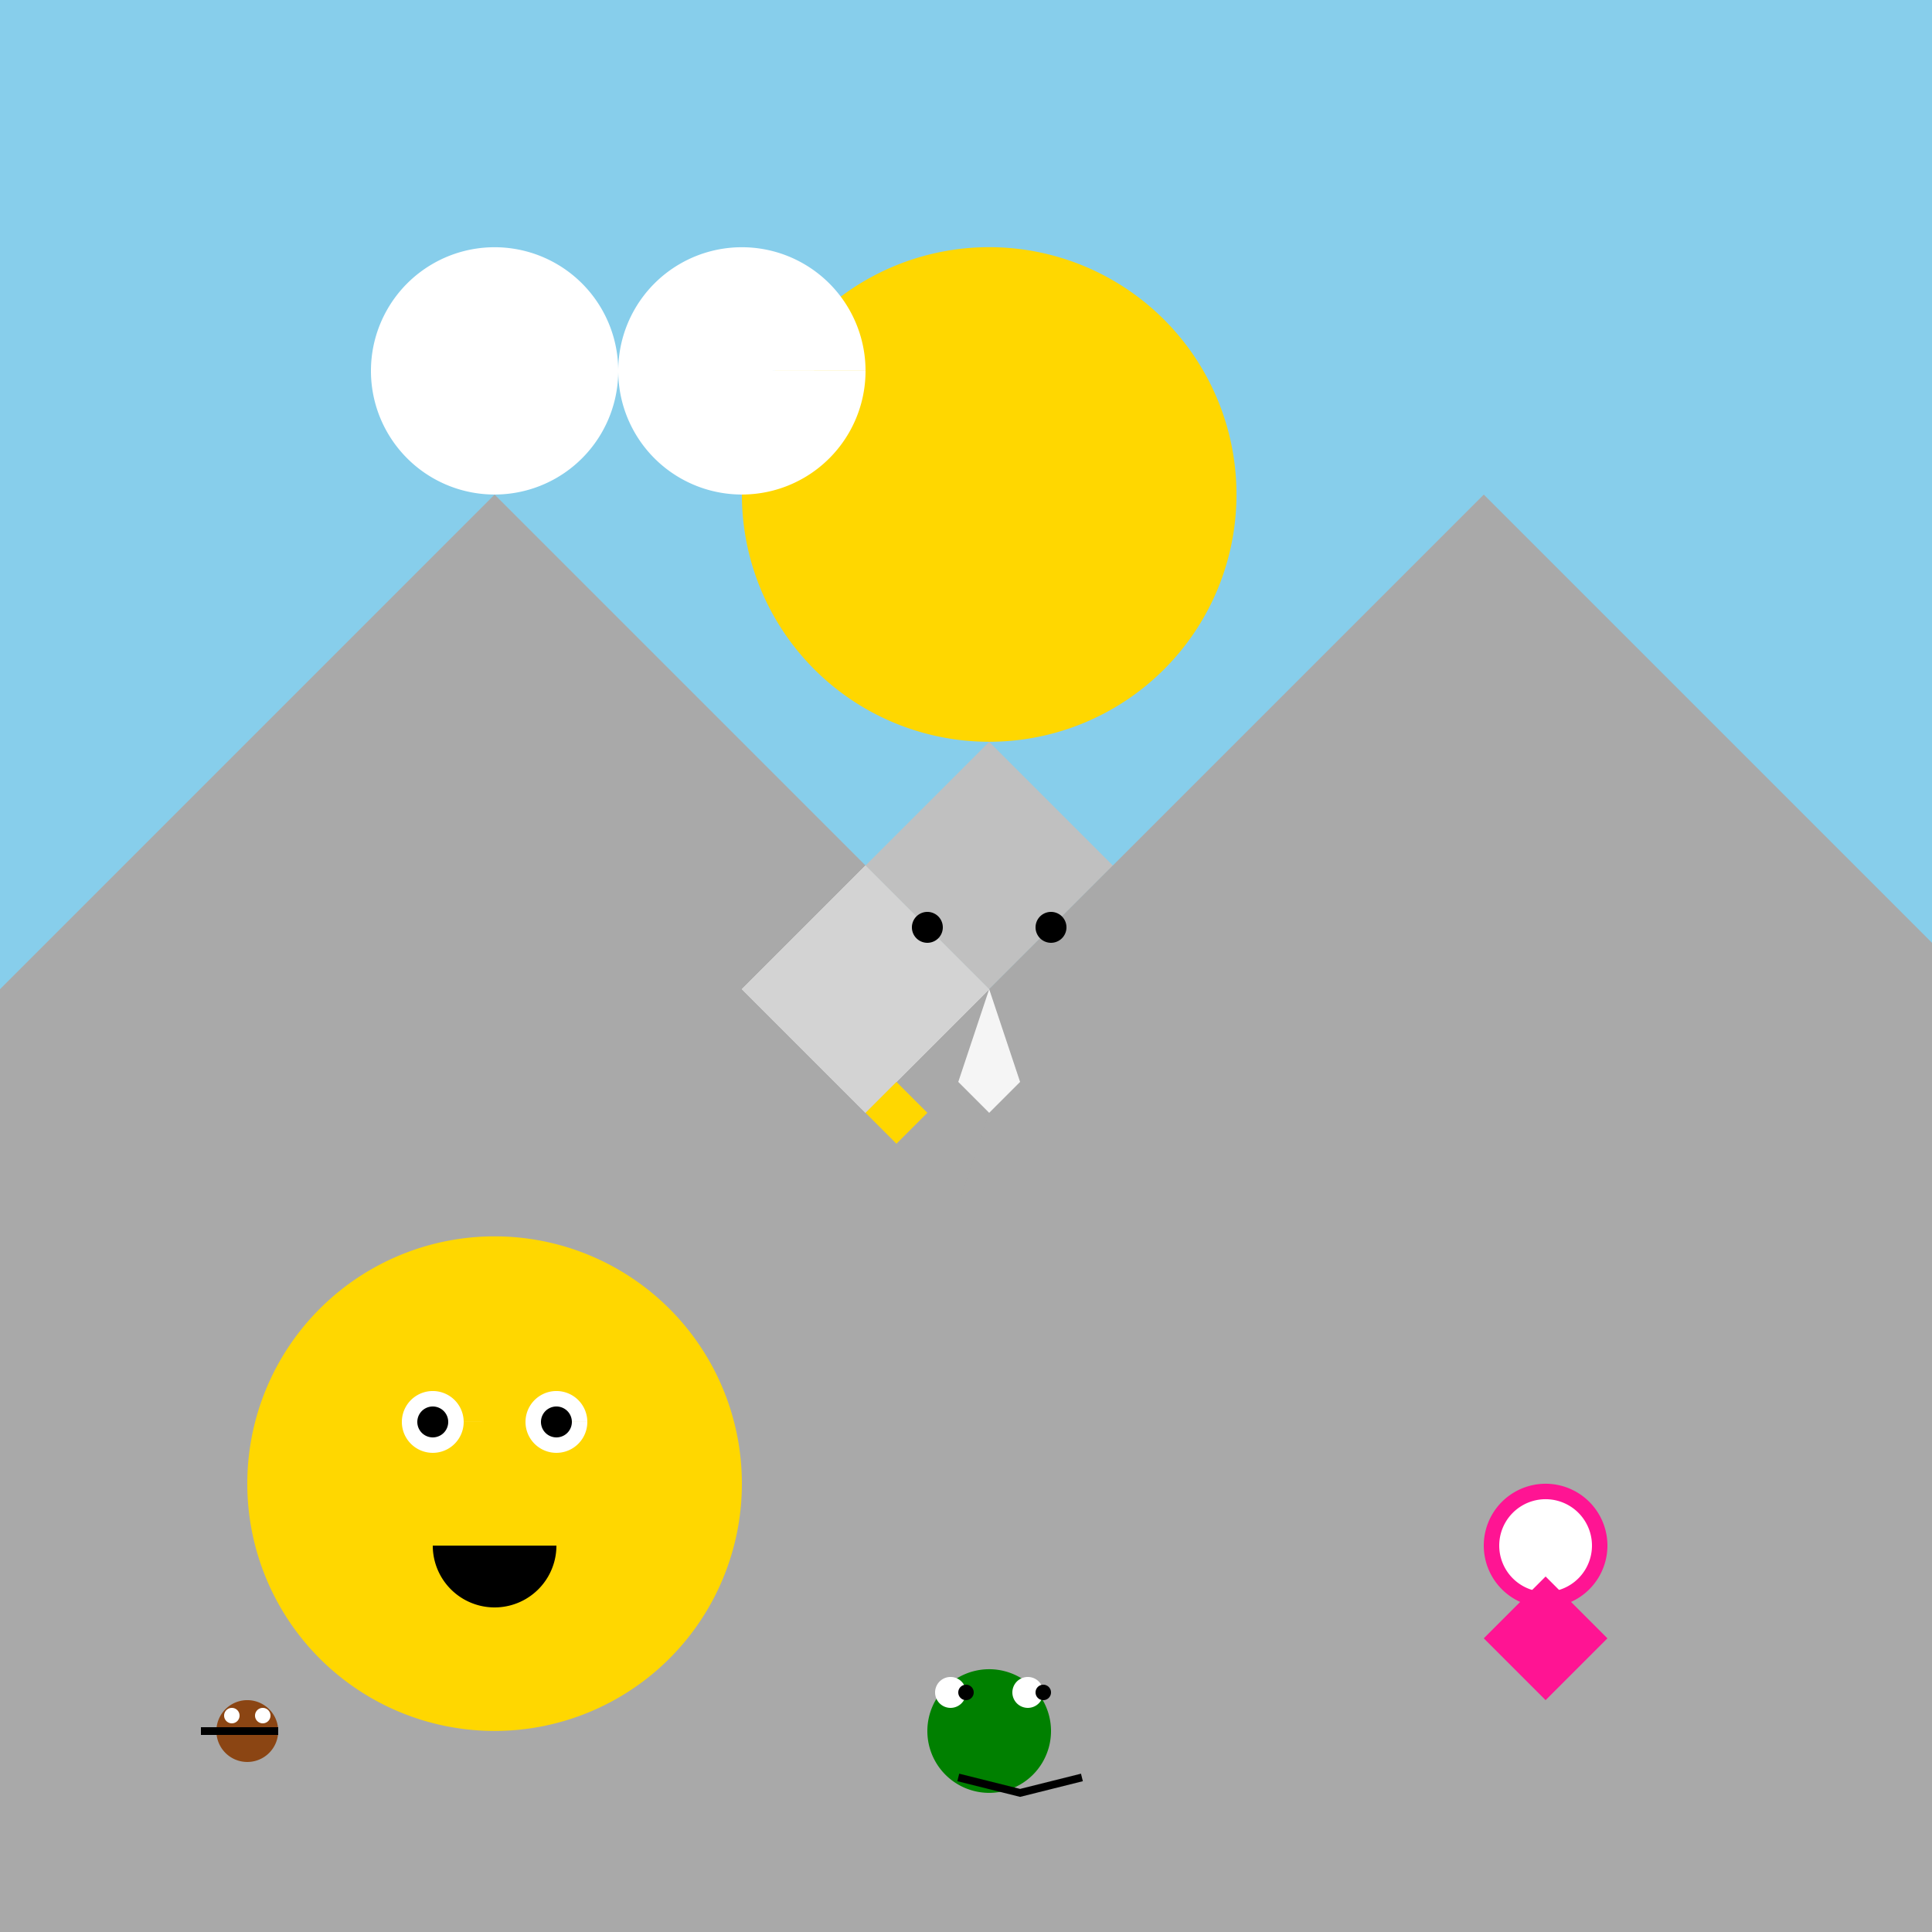
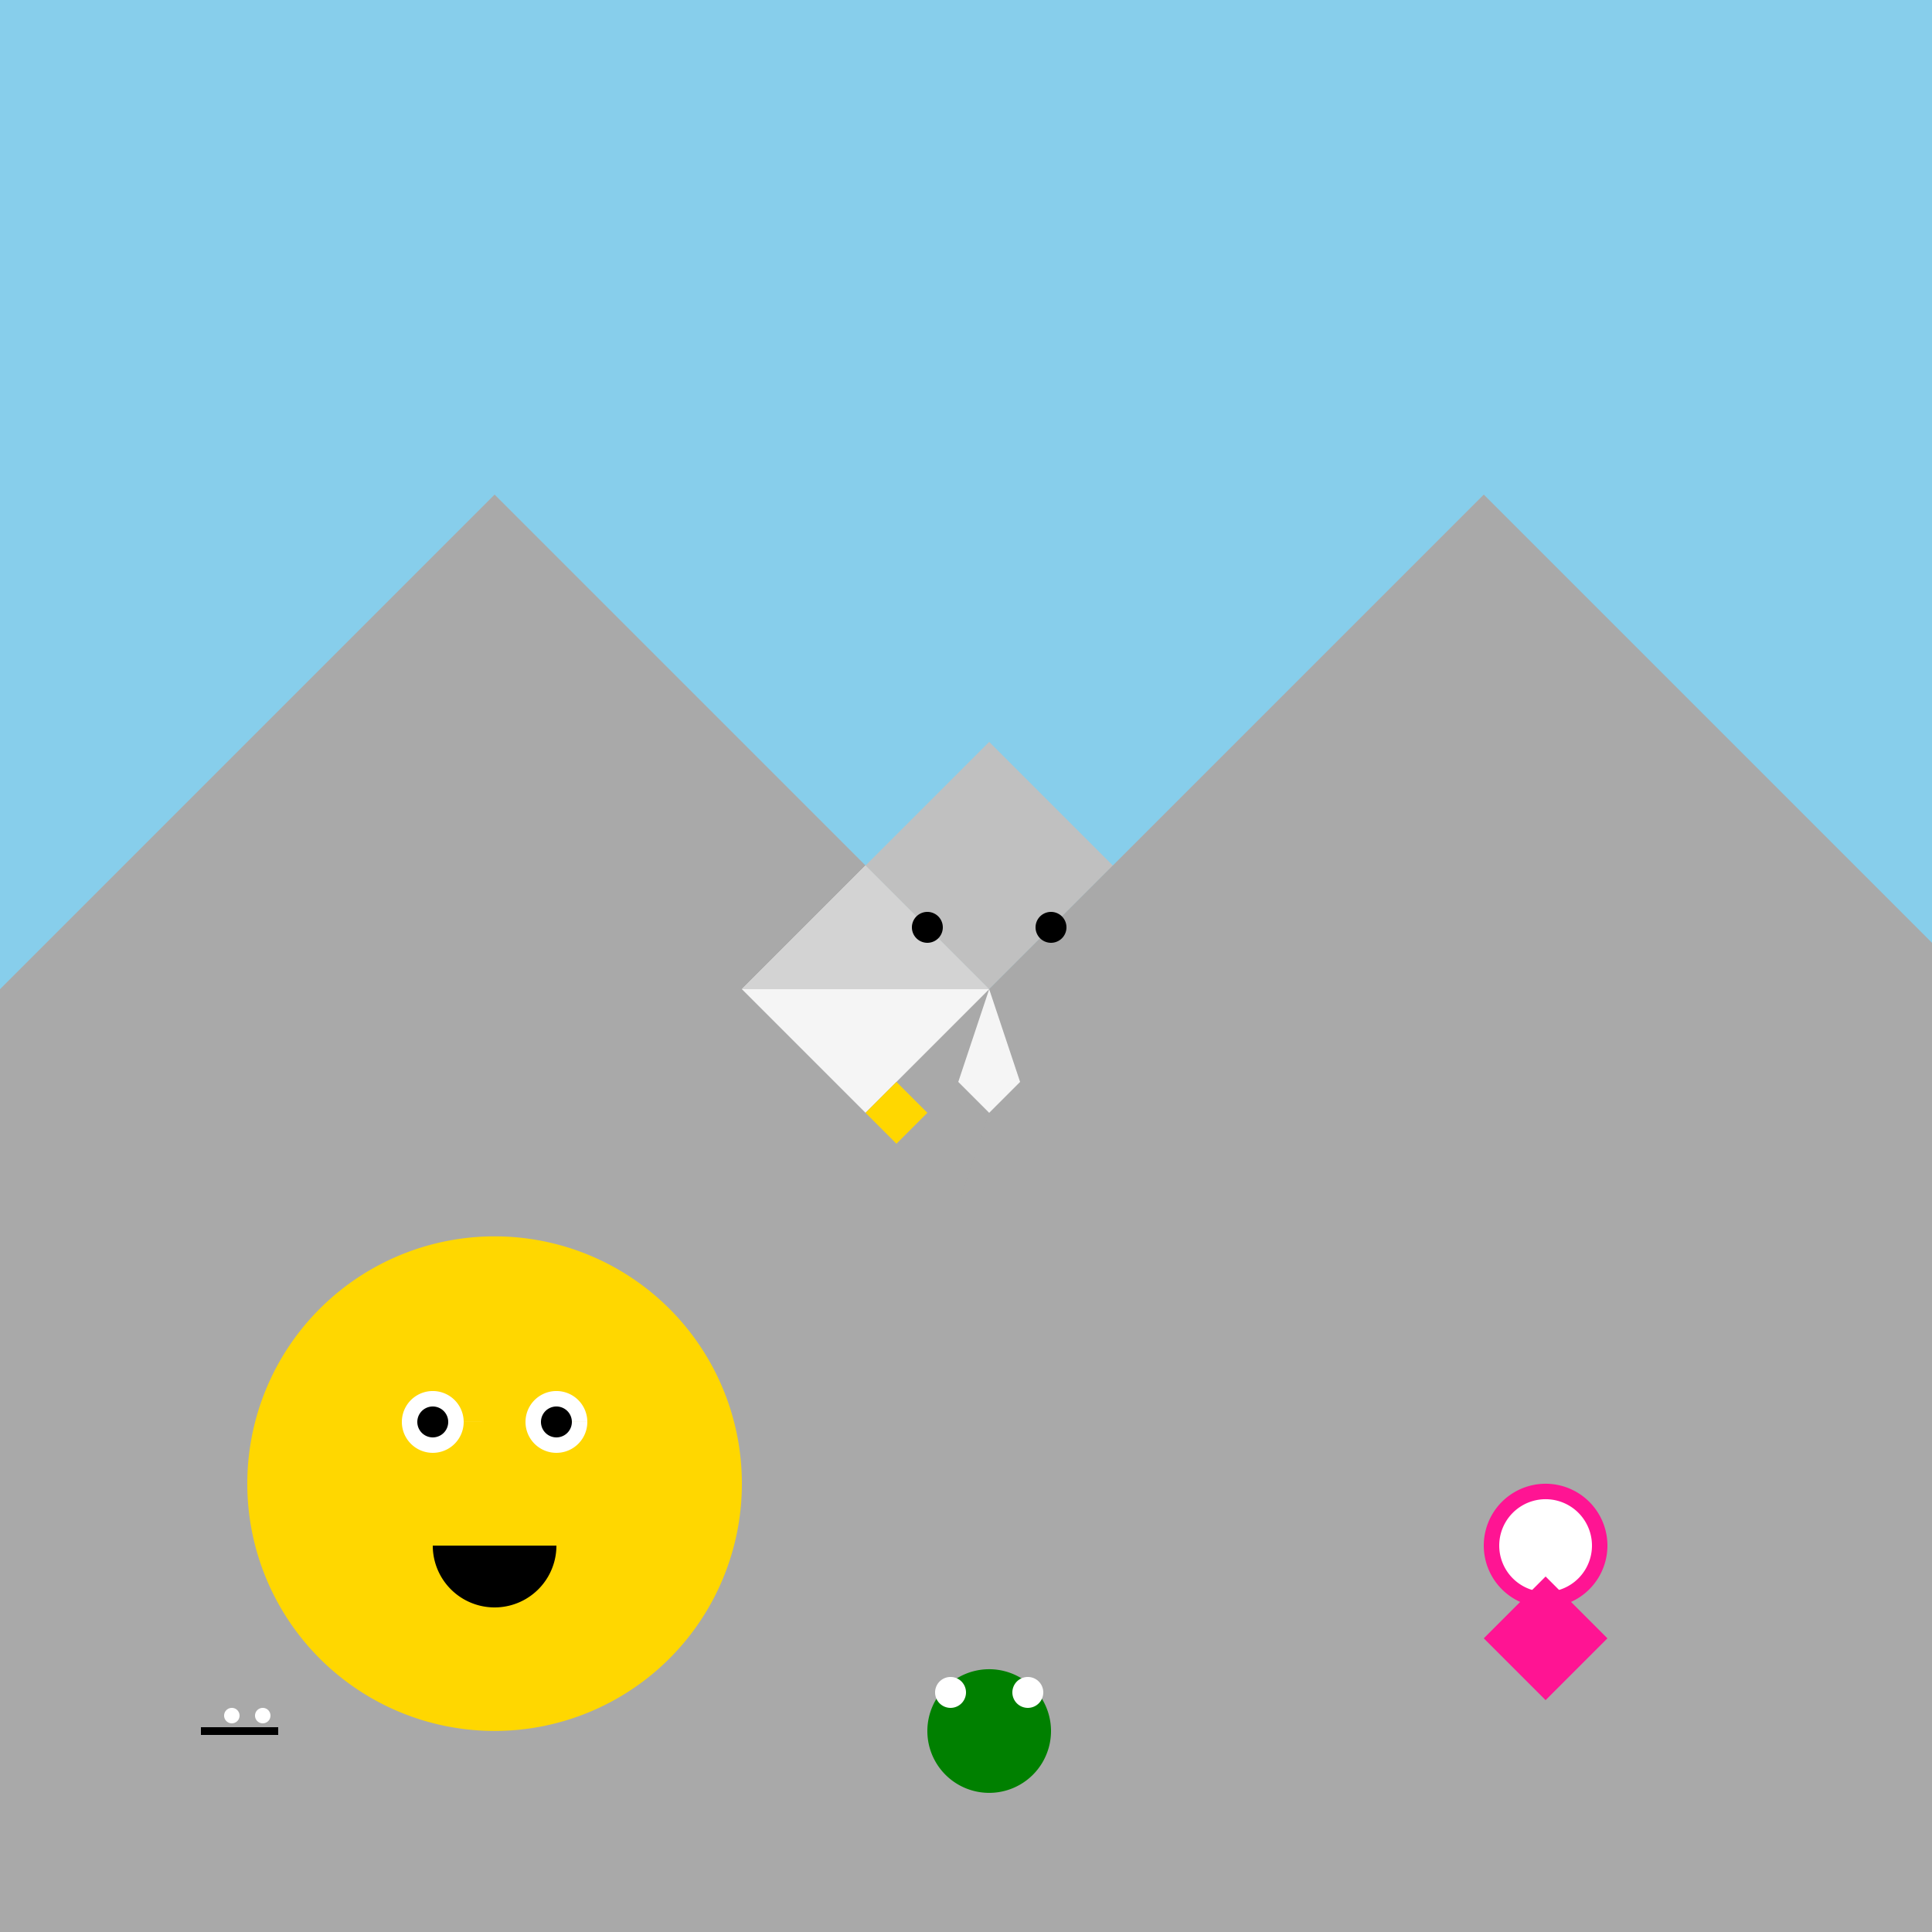
<svg xmlns="http://www.w3.org/2000/svg" width="500" height="500">
  <defs />
  <g>
    <rect fill="#87CEEB" stroke="none" x="0" y="0" width="512" height="512" />
-     <path fill="#FFD700" stroke="none" paint-order="stroke fill markers" d=" M 320 128 A 64 64 0 1 1 320 127.936" />
    <path fill="#A9A9A9" stroke="none" paint-order="stroke fill markers" d=" M 0 256 L 128 128 L 256 256 L 384 128 L 512 256 L 512 512 L 0 512" />
    <path fill="#F5F5F5" stroke="none" paint-order="stroke fill markers" d=" M 256 256 L 224 288 L 192 256 L 224 224" />
-     <path fill="#D3D3D3" stroke="none" paint-order="stroke fill markers" d=" M 192 256 L 224 224 L 256 256 L 224 288" />
+     <path fill="#D3D3D3" stroke="none" paint-order="stroke fill markers" d=" M 192 256 L 224 224 L 256 256 " />
    <path fill="#C0C0C0" stroke="none" paint-order="stroke fill markers" d=" M 224 224 L 256 192 L 288 224 L 256 256" />
    <path fill="#A9A9A9" stroke="none" paint-order="stroke fill markers" d=" M 256 256 L 288 224 L 320 256 L 288 288" />
    <path fill="#000000" stroke="none" paint-order="stroke fill markers" d=" M 244 240 A 4 4 0 1 1 244 239.996" />
    <path fill="#000000" stroke="none" paint-order="stroke fill markers" d=" M 276 240 A 4 4 0 1 1 276 239.996" />
    <path fill="#FFD700" stroke="none" paint-order="stroke fill markers" d=" M 224 288 L 232 296 L 240 288 L 232 280 L 224 288" />
    <path fill="#A9A9A9" stroke="none" paint-order="stroke fill markers" d=" M 256 288 L 264 312 L 260 312 L 252 292 L 256 288" />
    <path fill="#A9A9A9" stroke="none" paint-order="stroke fill markers" d=" M 256 288 L 248 312 L 244 312 L 252 292 L 256 288" />
    <path fill="#F5F5F5" stroke="none" paint-order="stroke fill markers" d=" M 256 256 L 264 280 L 256 288 L 248 280" />
-     <path fill="#FFFFFF" stroke="none" paint-order="stroke fill markers" d=" M 160 96 A 32 32 0 1 1 160 95.968 L 224 96 A 32 32 0 1 1 224 95.968" />
    <path fill="#FFD700" stroke="none" paint-order="stroke fill markers" d=" M 192 384 A 64 64 0 1 1 192 383.936" />
    <path fill="#FFFFFF" stroke="none" paint-order="stroke fill markers" d=" M 120 368 A 8 8 0 1 1 120 367.992 L 152 368 A 8 8 0 1 1 152 367.992" />
    <path fill="#000000" stroke="none" paint-order="stroke fill markers" d=" M 116 368 A 4 4 0 1 1 116 367.996 L 148 368 A 4 4 0 1 1 148 367.996" />
    <path fill="#000000" stroke="none" paint-order="stroke fill markers" d=" M 144 400 A 16 16 0 0 1 112 400" />
    <path fill="#FF1493" stroke="none" paint-order="stroke fill markers" d=" M 416 400 A 16 16 0 1 1 416 399.984" />
    <path fill="#FFFFFF" stroke="none" paint-order="stroke fill markers" d=" M 412 400 A 12 12 0 1 1 412 399.988" />
    <path fill="#FF1493" stroke="none" paint-order="stroke fill markers" d=" M 400 400 L 400 440 L 384 424 L 400 408 L 416 424 L 400 440" />
-     <path fill="#8B4513" stroke="none" paint-order="stroke fill markers" d=" M 72 448 A 8 8 0 1 1 72 447.992" />
    <path fill="#FFFFFF" stroke="none" paint-order="stroke fill markers" d=" M 62 444 A 2 2 0 1 1 62 443.998 L 70 444 A 2 2 0 1 1 70 443.998" />
    <path fill="none" stroke="#000000" paint-order="fill stroke markers" d=" M 52 448 L 72 448" stroke-miterlimit="10" stroke-width="2" stroke-dasharray="" />
    <path fill="#008000" stroke="none" paint-order="stroke fill markers" d=" M 272 448 A 16 16 0 1 1 272 447.984" />
    <path fill="#FFFFFF" stroke="none" paint-order="stroke fill markers" d=" M 250 438 A 4 4 0 1 1 250 437.996 L 270 438 A 4 4 0 1 1 270 437.996" />
-     <path fill="#000000" stroke="none" paint-order="stroke fill markers" d=" M 252 438 A 2 2 0 1 1 252 437.998 L 272 438 A 2 2 0 1 1 272 437.998" />
-     <path fill="none" stroke="#000000" paint-order="fill stroke markers" d=" M 248 460 L 264 464 L 280 460" stroke-miterlimit="10" stroke-width="2" stroke-dasharray="" />
  </g>
</svg>